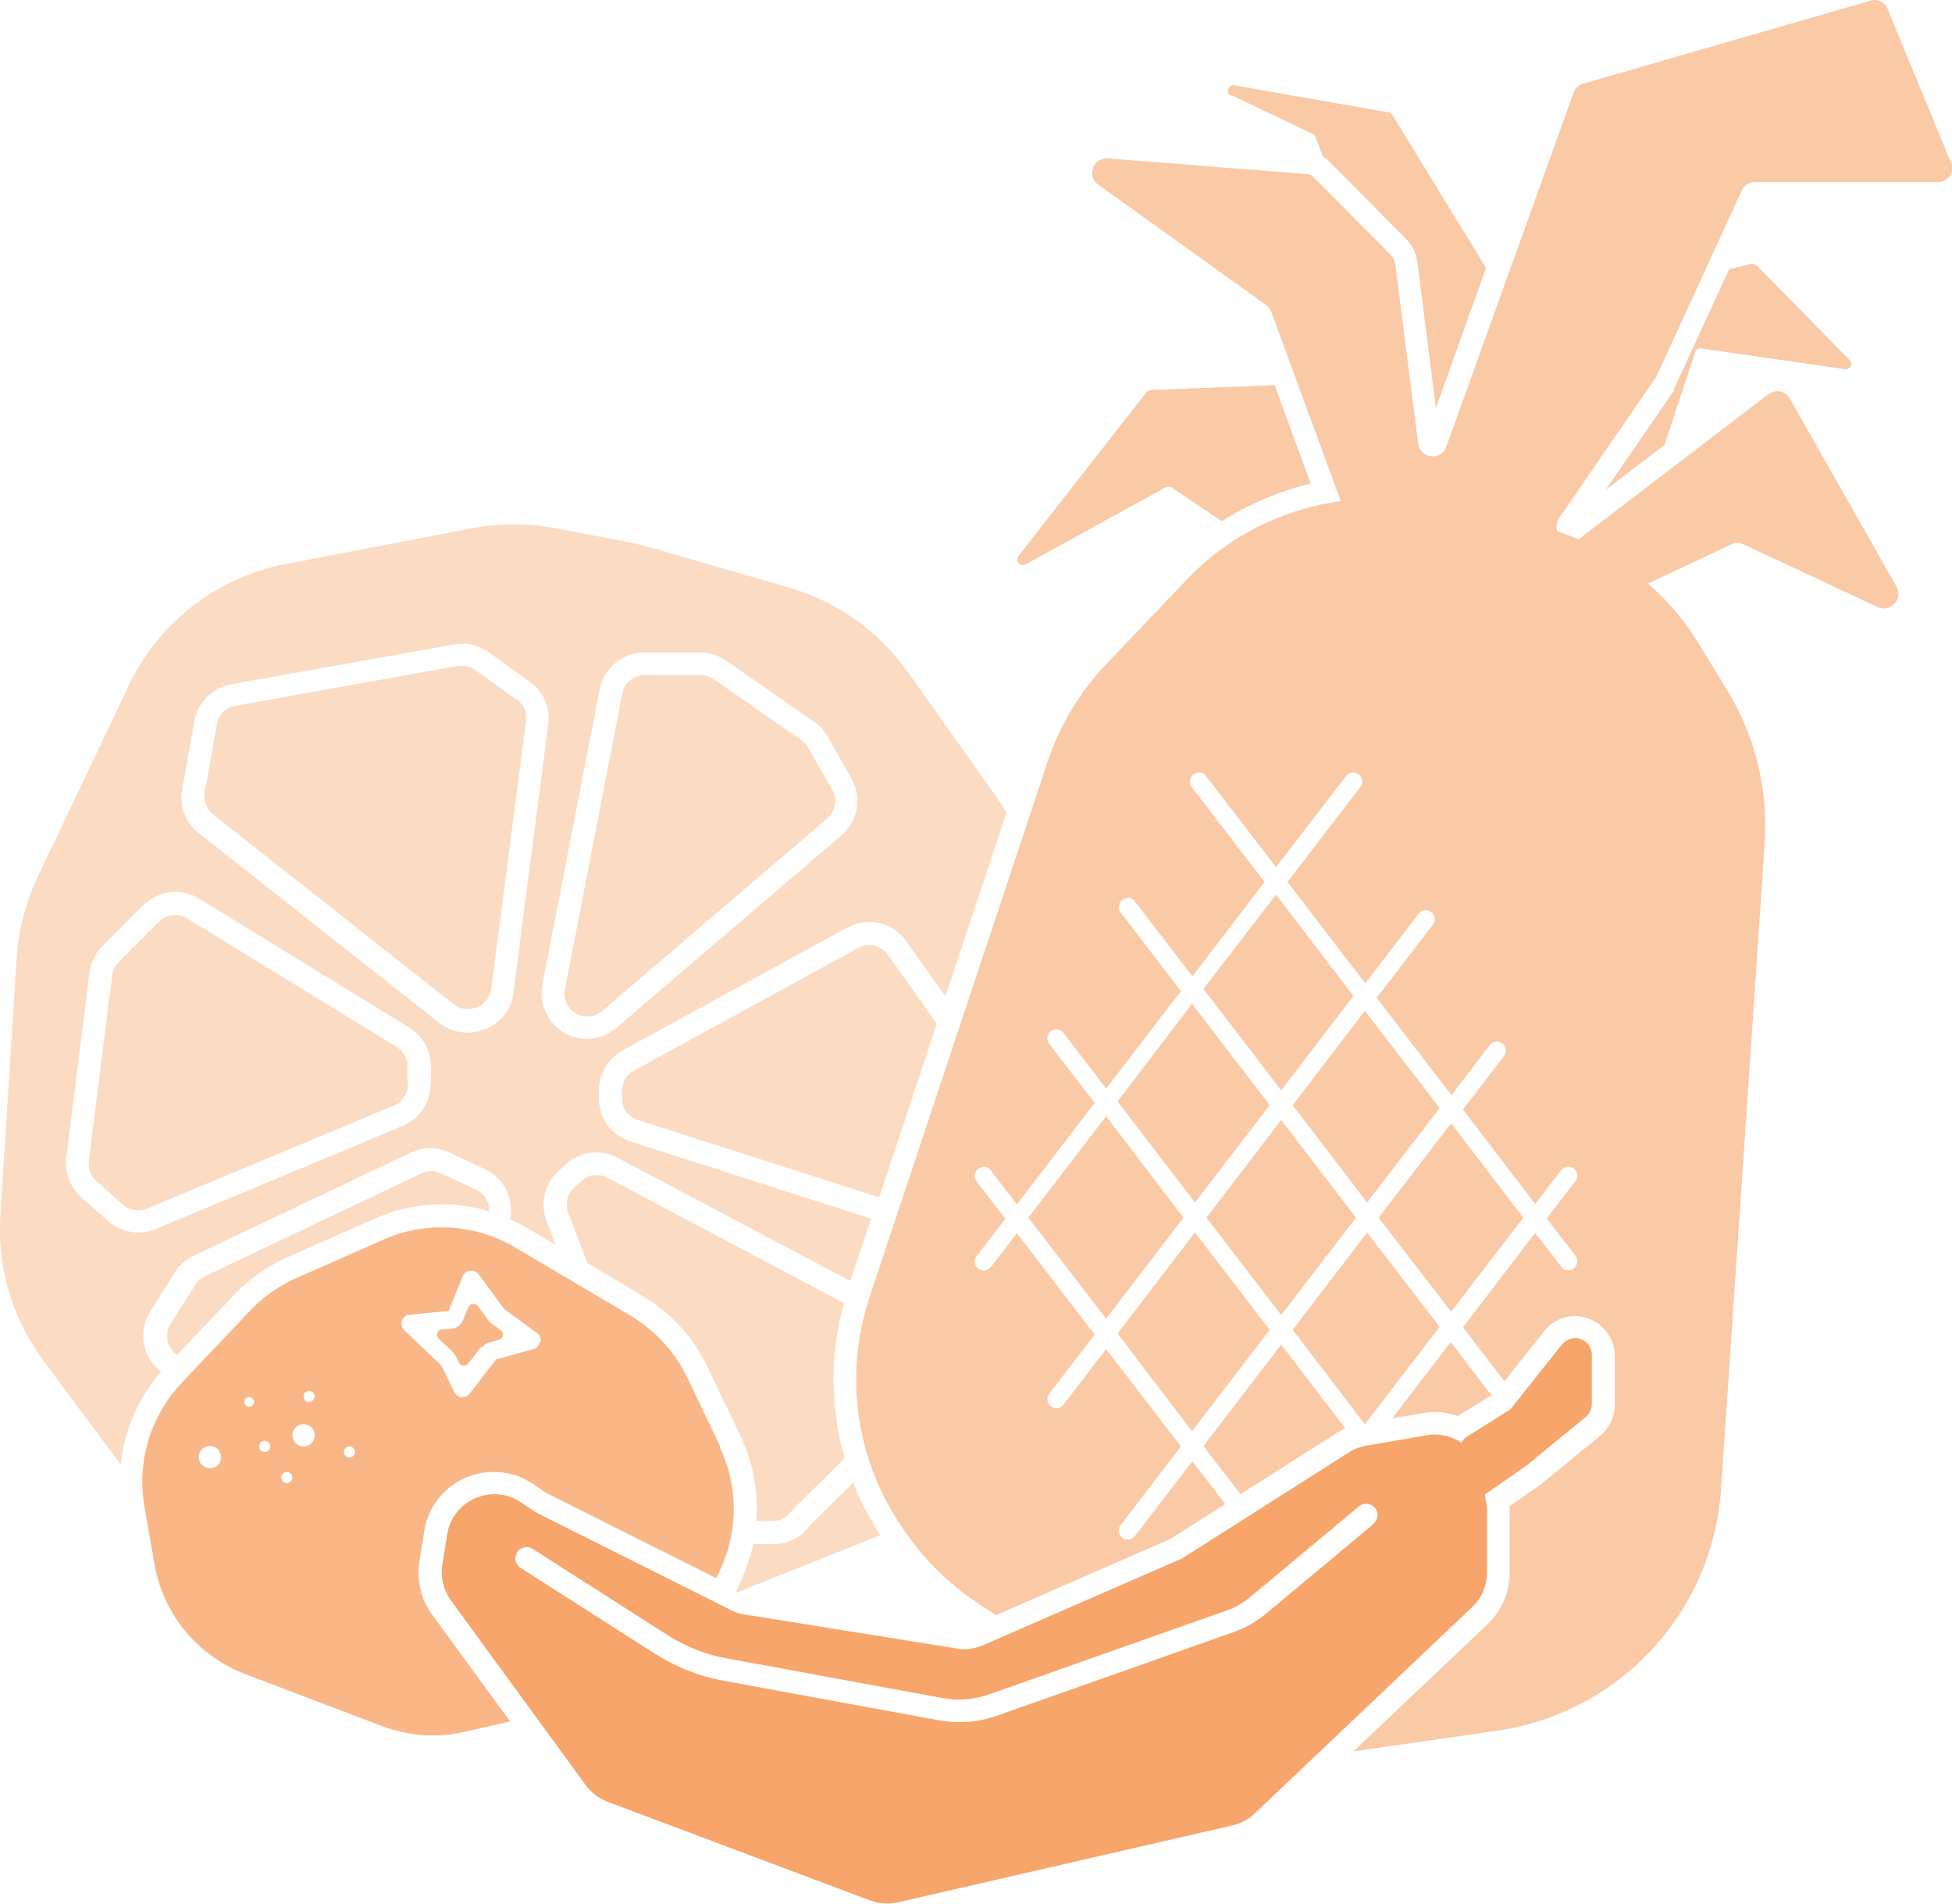
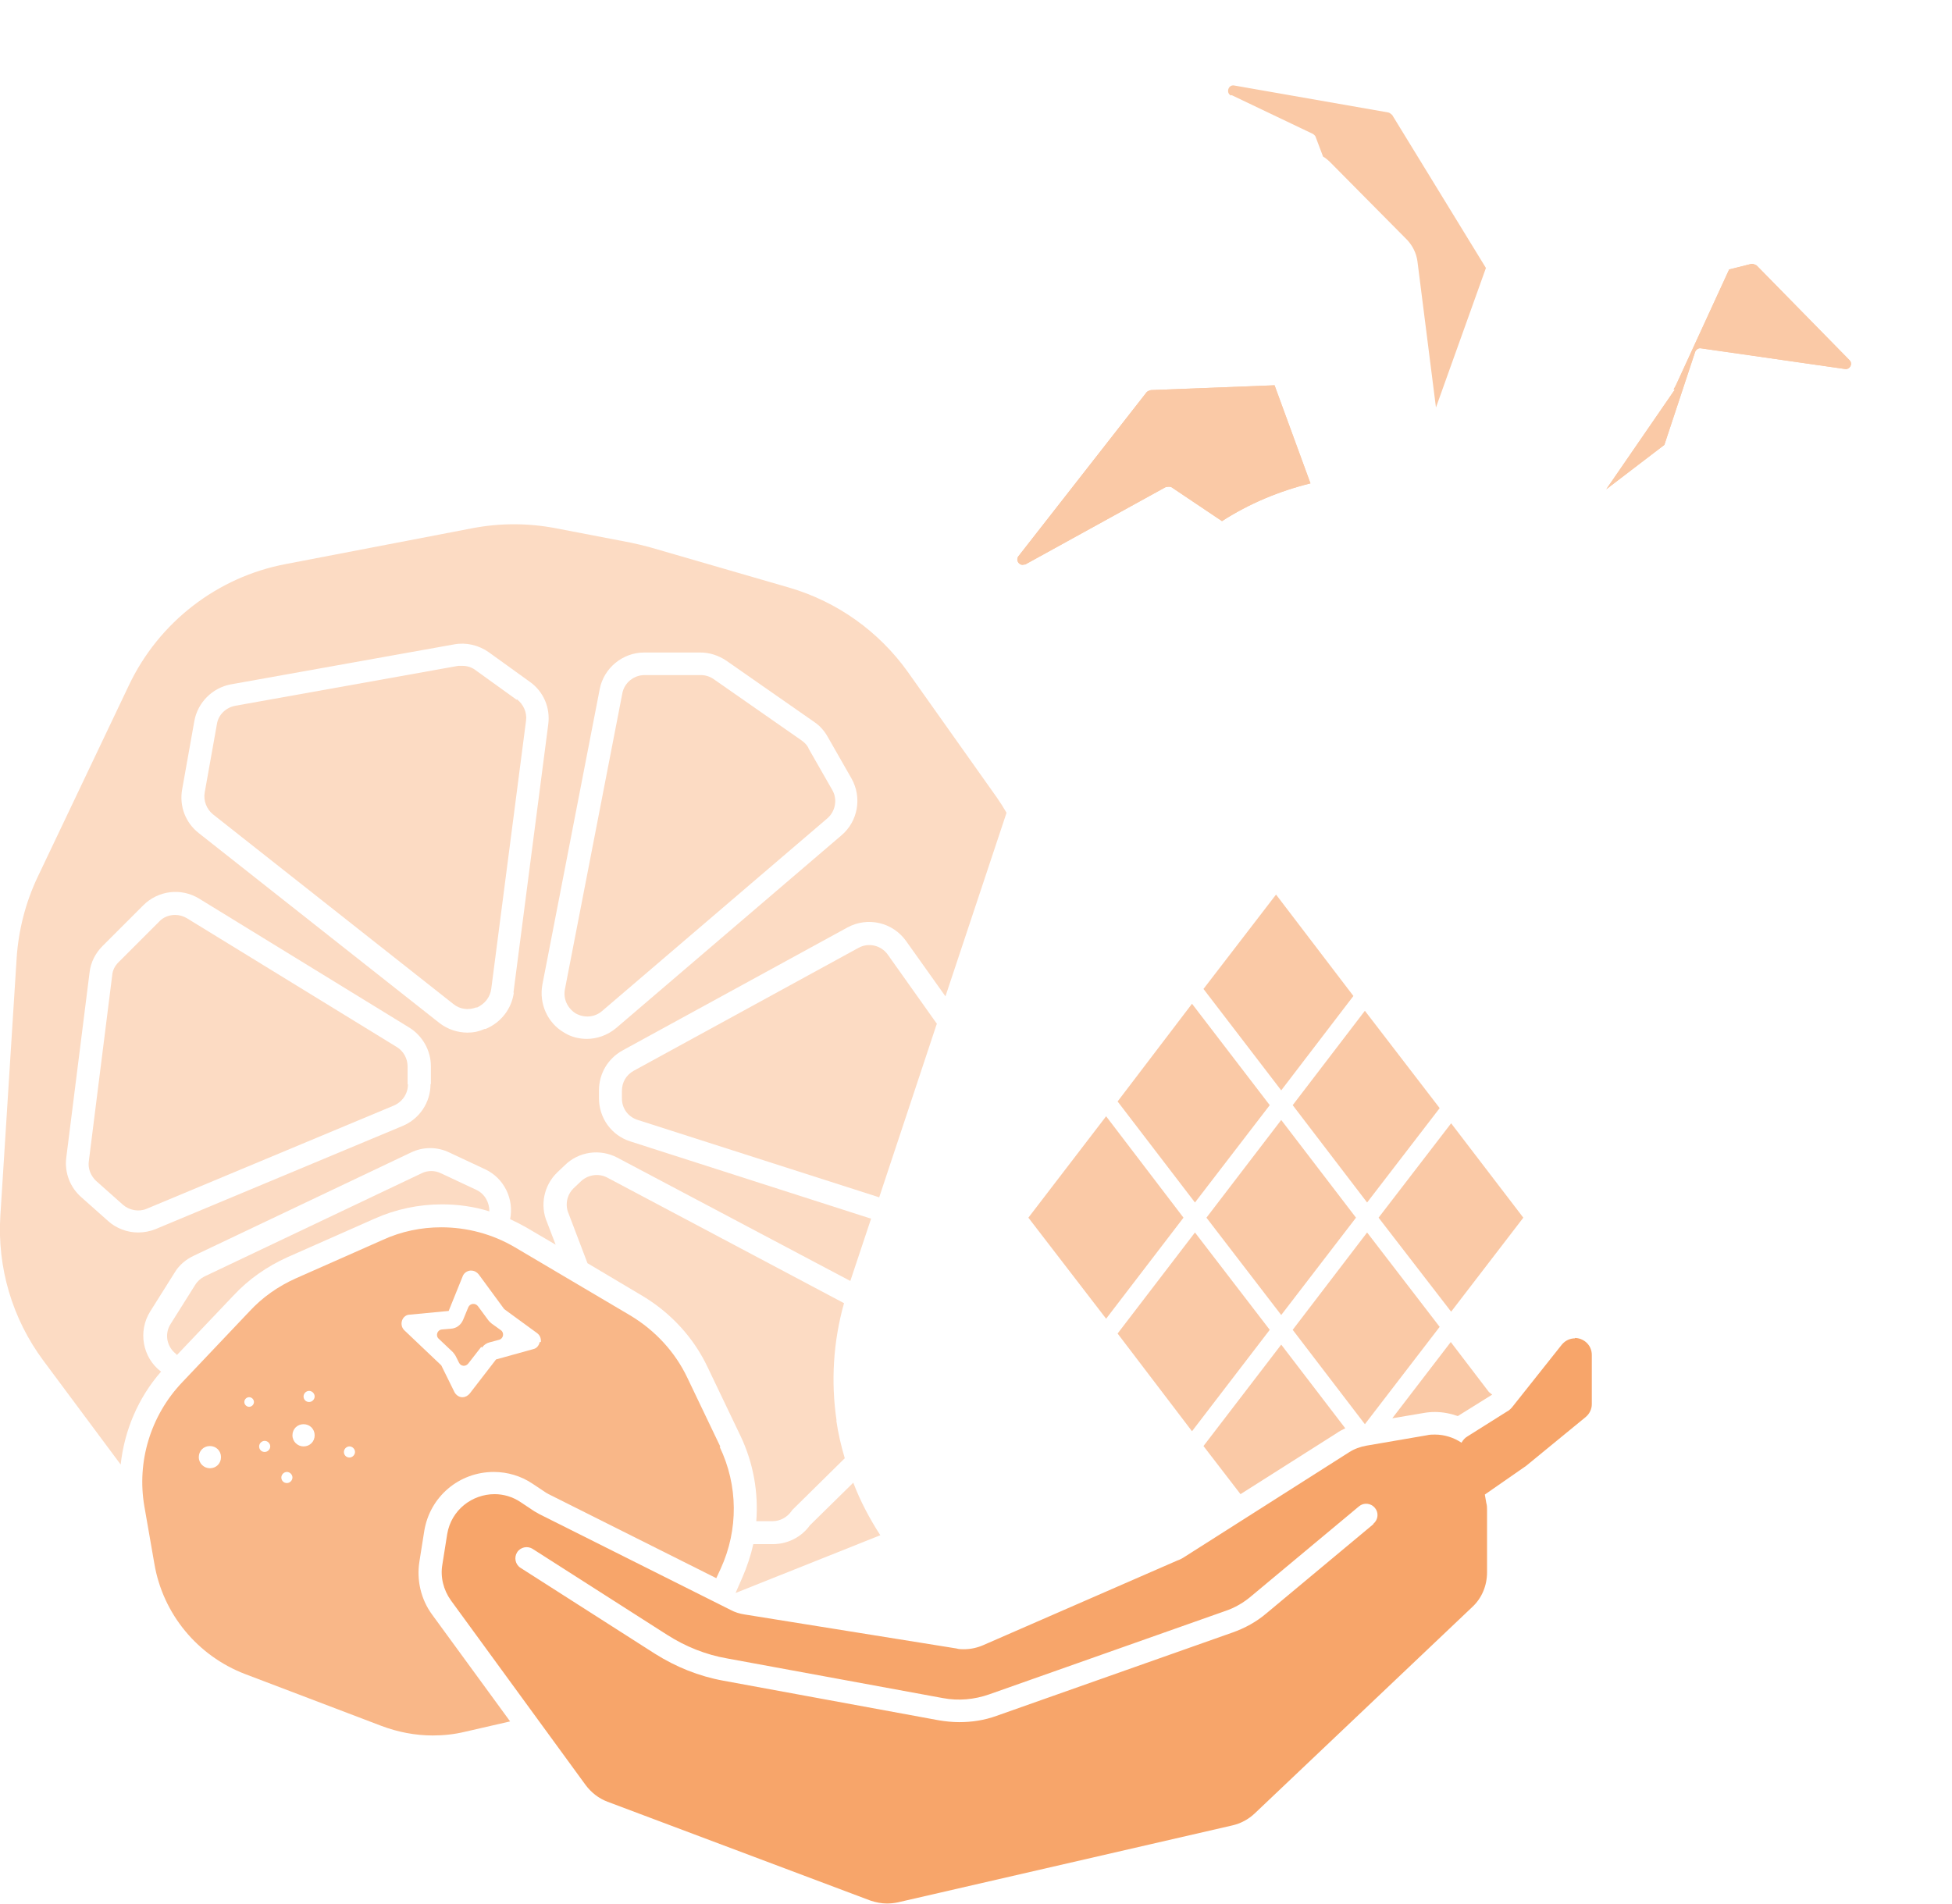
<svg xmlns="http://www.w3.org/2000/svg" id="Layer_2" viewBox="0 0 52.73 51.44">
  <defs>
    <style>.cls-1{fill:#f7a56a;}.cls-2{fill:#fac9a6;}.cls-3{fill:#f9b788;}.cls-4{fill:#fcdbc3;}</style>
  </defs>
  <g id="Layer_8">
    <g id="Fruit">
      <g id="Grapefruit">
        <path class="cls-4" d="M21.84,20.21c-.04-.08-.11-.15-.18-.2l-2.38-1.66c-.1-.07-.22-.11-.35-.11h-1.52c-.29,0-.55.21-.6.5l-1.55,7.99c-.05.26.07.51.29.65.23.13.51.11.71-.06l6.09-5.21c.22-.19.28-.52.13-.77l-.64-1.12Z" />
        <path class="cls-4" d="M13.96,18.91l-1.11-.8c-.1-.08-.23-.12-.36-.12-.04,0-.07,0-.11,0l-6.03,1.08c-.25.05-.45.24-.49.49l-.33,1.85c-.04.22.05.45.22.59l6.5,5.13c.17.14.41.17.61.09h.03c.21-.1.35-.28.38-.5l.94-7.25c.03-.22-.07-.44-.25-.58Z" />
        <path class="cls-4" d="M11.01,29.29v-.48c0-.21-.11-.41-.29-.52l-5.67-3.48c-.1-.06-.21-.09-.32-.09-.16,0-.32.06-.43.18l-1.1,1.1c-.1.1-.16.22-.17.36l-.63,5.01c-.03.2.05.4.2.54l.72.64c.17.15.43.2.64.11l6.68-2.79c.23-.1.38-.32.38-.57Z" />
        <path class="cls-4" d="M22.6,38.39c-.16-1.06-.09-2.15.2-3.18l-6.39-3.39c-.24-.13-.53-.08-.72.1l-.2.19c-.18.18-.23.45-.13.68h0s.51,1.34.51,1.34l1.48.88c.77.46,1.39,1.13,1.77,1.94l.89,1.86c.34.72.48,1.51.42,2.29h.44c.2,0,.39-.1.51-.27l.02-.03,1.42-1.4c-.1-.34-.18-.68-.23-1.03Z" />
        <path class="cls-4" d="M25.3,27.65l-1.32-1.86c-.18-.25-.52-.33-.79-.18l-6.07,3.32c-.2.11-.32.31-.32.54v.21c0,.27.17.5.43.58l6.52,2.09,1.56-4.7Z" />
        <path class="cls-4" d="M4.75,36.59l.03.02,1.53-1.61c.41-.44.9-.78,1.45-1.03l2.35-1.04c.58-.26,1.2-.39,1.83-.39.43,0,.87.06,1.28.19,0-.24-.12-.47-.35-.58l-.96-.45c-.08-.04-.17-.06-.26-.06s-.18.02-.26.06l-5.87,2.79c-.1.05-.19.13-.25.23l-.66,1.05c-.18.28-.1.64.17.83Z" />
        <path class="cls-4" d="M23.05,40.06l-1.17,1.15c-.23.32-.6.51-1,.51h-.53c-.07.31-.17.61-.3.91l-.18.41,3.91-1.56c-.29-.45-.54-.92-.73-1.42Z" />
        <path class="cls-4" d="M23.54,32.93l-6.51-2.09c-.51-.16-.85-.63-.85-1.17v-.21c0-.45.24-.86.64-1.08h0l6.07-3.32c.55-.3,1.23-.14,1.59.37l1.06,1.49,1.65-4.96c-.08-.14-.17-.28-.26-.41l-2.41-3.4c-.78-1.09-1.9-1.89-3.19-2.27l-3.76-1.09c-.18-.05-.35-.09-.54-.13l-2.03-.39c-.74-.14-1.49-.14-2.23,0l-5.05.97c-1.85.35-3.43,1.57-4.24,3.28l-2.47,5.19c-.32.68-.51,1.42-.56,2.17L.01,32.84c-.09,1.4.32,2.79,1.16,3.92l2.09,2.81c.1-.92.47-1.8,1.09-2.51-.5-.38-.63-1.09-.29-1.63l.66-1.05c.12-.2.3-.35.51-.45l5.87-2.79c.33-.16.71-.16,1.04,0l.96.45c.52.24.79.81.68,1.35.15.07.29.14.43.22l.8.47-.23-.6c-.2-.46-.09-1,.27-1.35l.2-.19c.38-.38.96-.46,1.43-.21l6.29,3.33.56-1.68ZM11.63,29.29c0,.5-.3.94-.75,1.13l-6.68,2.79c-.15.06-.31.09-.47.09-.29,0-.59-.11-.81-.31l-.72-.64c-.31-.27-.46-.67-.41-1.07l.63-5.01c.03-.27.16-.52.35-.71l1.1-1.1c.4-.4,1.02-.48,1.51-.18l5.67,3.48c.36.22.59.62.59,1.05v.48ZM13.88,26.82c-.06.44-.35.81-.76.98h-.03c-.15.07-.3.1-.46.1-.27,0-.54-.09-.76-.26l-6.5-5.13c-.36-.28-.53-.73-.45-1.18l.33-1.85c.09-.5.49-.9.99-.99l6.03-1.08c.32-.06.66.02.93.21l1.11.8c.37.26.56.7.5,1.15l-.94,7.25ZM15.86,28.07c-.21,0-.43-.05-.62-.17-.45-.26-.68-.78-.59-1.29l1.55-7.99c.11-.57.62-.99,1.2-.99h1.52c.25,0,.49.08.7.22l2.38,1.66c.15.1.27.24.36.4l.64,1.12c.29.51.18,1.16-.27,1.54l-6.09,5.21c-.23.19-.51.29-.8.29Z" />
      </g>
      <g id="Pineapple">
-         <path id="shape" class="cls-2" d="M52.7,4.39l-1.71-4.15c-.06-.15-.21-.24-.36-.24-.04,0-.07,0-.11.02l-7.75,2.24c-.12.03-.22.13-.26.24l-3.44,9.57c-.06.18-.21.26-.37.26-.18,0-.36-.12-.39-.34l-.62-4.86c-.01-.09-.05-.16-.11-.23l-2.07-2.09c-.07-.07-.15-.11-.25-.11l-5.34-.42s-.02,0-.03,0c-.37,0-.54.49-.22.71l4.53,3.25c.06.05.11.11.14.18l1.88,5.12c-1.57.21-3.05.95-4.17,2.13l-2.16,2.27c-.72.75-1.26,1.65-1.59,2.64l-4.81,14.47c-.71,2.13-.36,4.46.93,6.29l.1.14c.49.7,1.11,1.3,1.81,1.78l.57.38,4.67-2.04s.06-.03.09-.05l1.44-.91-.89-1.16-1.55,2.02c-.05.06-.12.1-.19.1-.05,0-.1-.02-.15-.05-.11-.08-.13-.24-.05-.34l1.63-2.13-2.02-2.63-1.15,1.5c-.05.06-.12.1-.19.1-.05,0-.1-.02-.15-.05-.11-.08-.13-.24-.05-.34l1.23-1.6-2.1-2.74-.7.91c-.05.06-.12.1-.19.1-.05,0-.1-.02-.15-.05-.11-.08-.13-.24-.05-.34l.78-1.01-.78-1.01c-.08-.11-.06-.26.05-.34.04-.03.1-.05.15-.05.07,0,.15.03.19.1l.7.91,2.1-2.74-1.23-1.6c-.08-.11-.06-.26.05-.34.04-.03.1-.05.15-.05.07,0,.15.03.19.1l1.15,1.5,2.02-2.63-1.63-2.13c-.08-.11-.06-.26.05-.34.04-.03.1-.05.15-.05.07,0,.15.03.19.1l1.55,2.02,1.95-2.55-1.97-2.57c-.08-.11-.06-.26.05-.34.04-.03.1-.05.15-.05.07,0,.15.03.19.1l1.89,2.46,1.89-2.46c.05-.06.12-.1.19-.1.05,0,.1.02.15.05.11.08.13.24.05.34l-1.97,2.57,2.1,2.74,1.44-1.88c.05-.06.12-.1.19-.1.05,0,.1.02.15.05.11.08.13.24.05.34l-1.52,1.98,2.02,2.63,1.03-1.35c.05-.06.12-.1.19-.1.05,0,.1.02.15.05.11.08.13.24.05.34l-1.11,1.45,1.95,2.55.7-.91c.05-.06.12-.1.19-.1.05,0,.1.02.15.05.11.08.13.24.05.34l-.78,1.01.78,1.01c.08.11.06.26-.05.34-.04.03-.1.05-.15.05-.07,0-.15-.03-.19-.1l-.7-.91-1.95,2.55,1.11,1.45s0,.01,0,.02l1.08-1.36c.2-.26.51-.41.83-.41.59,0,1.08.48,1.08,1.07v1.33c0,.32-.14.62-.39.83l-1.61,1.32s-.05.04-.07.05l-.77.53s0,.09,0,.14v1.67c0,.52-.22,1.02-.59,1.38l-3.63,3.44,3.89-.56c1.81-.26,3.45-1.22,4.58-2.67.86-1.11,1.36-2.44,1.46-3.84l1.18-17.46c.1-1.46-.26-2.92-1.03-4.17l-.76-1.24c-.37-.61-.83-1.15-1.36-1.61l2.24-1.06c.05-.03.11-.04.17-.04s.11.01.17.04l3.62,1.69c.06.03.11.04.17.04.28,0,.5-.31.34-.59l-2.88-5.08c-.07-.13-.21-.2-.34-.2-.08,0-.17.03-.24.08l-5.1,3.9s-.02.01-.03.02c-.19-.08-.39-.15-.58-.22-.03-.1-.02-.22.05-.34l2.63-3.83s.02-.04.03-.06l2.28-4.97c.06-.14.2-.23.36-.23h4.94c.28,0,.47-.28.36-.54Z" />
        <g id="texture">
          <polygon class="cls-2" points="34.3 29.86 32.2 27.12 30.19 29.76 32.28 32.49 34.3 29.86" />
          <polygon class="cls-2" points="36.56 26.91 34.47 24.17 32.51 26.72 34.61 29.46 36.56 26.91" />
          <polygon class="cls-2" points="29.88 30.16 27.78 32.9 29.88 35.63 31.97 32.9 29.88 30.16" />
          <polygon class="cls-2" points="32.59 32.9 34.61 35.53 36.63 32.9 34.61 30.26 32.59 32.9" />
          <polygon class="cls-2" points="36.93 32.49 38.89 29.94 36.87 27.31 34.92 29.86 36.93 32.49" />
          <polygon class="cls-2" points="32.28 33.3 30.19 36.03 32.2 38.67 34.3 35.93 32.28 33.3" />
          <polygon class="cls-2" points="37.24 32.9 39.2 35.44 41.15 32.9 39.2 30.35 37.24 32.9" />
          <polygon class="cls-2" points="34.92 35.93 36.87 38.48 38.89 35.85 36.93 33.3 34.92 35.93" />
          <path class="cls-2" d="M36.11,38.72c.07-.05.15-.09.23-.13l-1.73-2.26-2.1,2.74,1,1.3,2.6-1.65Z" />
          <path class="cls-2" d="M38.76,38.15c.21,0,.42.04.62.11l.93-.58s-.06-.04-.09-.07l-1.03-1.35-1.58,2.06.83-.14c.11-.02.21-.03.32-.03Z" />
        </g>
        <g id="leaves">
          <path class="cls-2" d="M27.68,15.26l3.81-2.1s.1-.02.15,0l1.37.92c.73-.47,1.54-.81,2.39-1.02l-.97-2.65-3.34.13s-.08.02-.11.05l-3.47,4.44c-.09.12.05.29.18.21Z" />
          <path class="cls-2" d="M45.24,10.53l-1.85,2.69,1.57-1.2.83-2.51c.02-.06.09-.11.15-.1l3.9.56c.13.02.22-.14.12-.24l-2.51-2.56s-.09-.05-.14-.04l-.6.15-1.42,3.09c-.02.05-.05.1-.08.15Z" />
-           <path class="cls-2" d="M33.27,2.57l2.2,1.05s.06.04.07.08l.2.53c.07.04.14.1.2.16l2.07,2.09c.15.16.25.36.28.58l.5,3.95,1.35-3.77-2.53-4.13s-.06-.06-.1-.07l-4.17-.73c-.16-.03-.23.2-.09.27Z" />
          <path class="cls-2" d="M27.68,15.26l3.81-2.1s.1-.02.15,0l1.37.92c.73-.47,1.54-.81,2.39-1.02l-.97-2.65-3.34.13s-.08.02-.11.05l-3.47,4.44c-.09.12.05.29.18.21Z" />
          <path class="cls-2" d="M45.24,10.53l-1.85,2.69,1.57-1.2.83-2.51c.02-.06.09-.11.15-.1l3.9.56c.13.02.22-.14.12-.24l-2.51-2.56s-.09-.05-.14-.04l-.6.15-1.42,3.09c-.02.05-.05.1-.08.15Z" />
          <path class="cls-2" d="M33.27,2.57l2.2,1.05s.06.04.07.08l.2.53c.07.04.14.1.2.16l2.07,2.09c.15.16.25.36.28.58l.5,3.95,1.35-3.77-2.53-4.13s-.06-.06-.1-.07l-4.17-.73c-.16-.03-.23.2-.09.27Z" />
        </g>
      </g>
      <g id="Orange">
        <path id="leaf_x28_s_x29_" class="cls-3" d="M13.02,36.41c.05-.07.12-.12.2-.14l.26-.07c.12-.03.15-.19.05-.26l-.25-.18s-.06-.05-.09-.09l-.28-.38c-.07-.09-.21-.08-.26.03l-.14.34c-.06.14-.18.23-.33.24l-.24.02c-.13.01-.18.17-.09.25l.38.36s.06.07.08.11l.09.18c.05.1.18.11.25.02l.35-.45Z" />
        <path id="orang" class="cls-3" d="M19.46,39.09l-.89-1.86c-.33-.7-.87-1.28-1.53-1.68l-3.13-1.85c-.61-.36-1.3-.54-1.99-.54-.54,0-1.08.11-1.58.34l-2.35,1.04c-.47.21-.9.51-1.25.89l-1.83,1.93c-.84.89-1.22,2.13-1.01,3.34l.27,1.55c.23,1.36,1.17,2.49,2.45,2.98l3.68,1.4c.45.17.92.26,1.39.26.29,0,.58-.03.87-.1l1.22-.28-2.11-2.89c-.3-.41-.42-.93-.34-1.43l.13-.82c.15-.93.94-1.6,1.88-1.6.37,0,.74.11,1.05.32l.36.24s.05.03.07.04l4.53,2.27.12-.26c.48-1.05.47-2.25-.03-3.29ZM5.67,39.67c-.16,0-.3-.13-.3-.3s.13-.3.3-.3.3.13.3.3-.13.3-.3.3ZM6.73,38.01c-.07,0-.13-.06-.13-.13s.06-.13.13-.13.13.06.13.13-.06.13-.13.13ZM7.15,39.23c-.09,0-.15-.07-.15-.15s.07-.15.15-.15.15.07.15.15-.07.15-.15.15ZM7.75,40.07c-.09,0-.15-.07-.15-.15s.07-.15.15-.15.15.07.15.15-.07.15-.15.15ZM8.2,39.08c-.16,0-.3-.13-.3-.3s.13-.3.3-.3.3.13.3.3-.13.3-.3.3ZM8.35,37.88c-.09,0-.15-.07-.15-.15s.07-.15.15-.15.15.07.15.15-.07.15-.15.15ZM9.44,39.38c-.09,0-.15-.07-.15-.15s.07-.15.15-.15.15.07.15.15-.07.15-.15.15ZM14.58,36.26c-.02.09-.08.17-.17.19l-1.01.28-.71.92c-.05.06-.12.1-.19.1,0,0-.02,0-.02,0-.08,0-.16-.06-.2-.13l-.36-.73-1-.95c-.07-.07-.09-.17-.06-.26.03-.09.11-.16.21-.16l1.05-.1.38-.94c.03-.08.11-.14.2-.15.01,0,.02,0,.03,0,.08,0,.15.04.2.1l.69.94.89.65c.08.06.11.15.1.24Z" />
      </g>
      <g id="Banana">
        <path class="cls-1" d="M42.55,36.16c-.13,0-.26.05-.36.17l-1.35,1.7s-.07.08-.12.1l-1.08.68c-.07.04-.12.1-.16.17-.21-.14-.46-.22-.72-.22-.07,0-.14,0-.22.02l-1.63.28c-.17.03-.33.09-.47.18l-4.45,2.83c-.06.04-.12.07-.18.09l-5.25,2.29c-.16.07-.34.11-.52.11-.07,0-.14,0-.2-.02l-5.73-.92c-.13-.02-.26-.06-.37-.12l-5.17-2.59s-.09-.05-.14-.08l-.36-.24c-.22-.15-.47-.22-.71-.22-.6,0-1.17.42-1.28,1.08l-.13.82c-.06.34.03.69.23.97l3.64,4.99c.15.2.35.36.59.45l7.1,2.67c.15.05.3.08.45.08.1,0,.19-.01.29-.03l9.04-2.08c.22-.05.43-.16.6-.32l5.88-5.58c.26-.24.4-.58.4-.94v-1.67c0-.07,0-.14-.02-.2l-.04-.23s.02-.01.03-.02l1.05-.73s.02-.01.03-.02l1.61-1.32c.11-.09.17-.22.17-.35v-1.33c0-.28-.23-.46-.46-.46ZM37.1,41.18l-2.89,2.41c-.27.23-.58.4-.92.52l-6.37,2.25c-.33.12-.67.17-1.01.17-.18,0-.37-.02-.55-.05l-5.82-1.07c-.66-.12-1.28-.37-1.85-.73l-3.63-2.32c-.14-.09-.18-.28-.09-.42.09-.14.28-.18.42-.09l3.63,2.32c.5.32,1.05.54,1.63.64l5.82,1.07c.42.08.85.04,1.25-.1l6.37-2.25c.27-.09.51-.23.73-.42l2.89-2.41c.13-.11.32-.09.43.04.11.13.09.32-.04.43Z" />
      </g>
    </g>
  </g>
</svg>